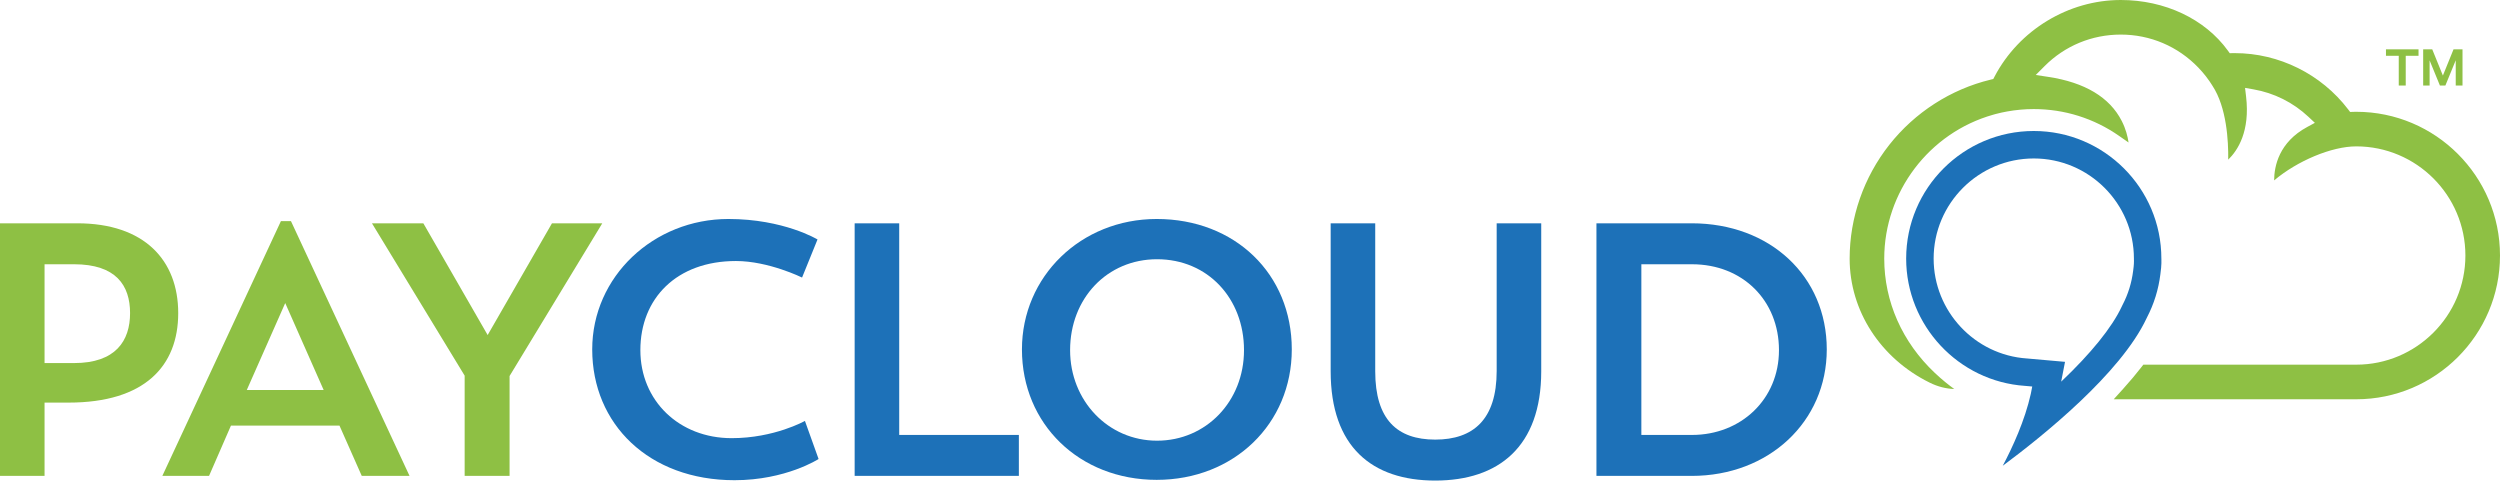
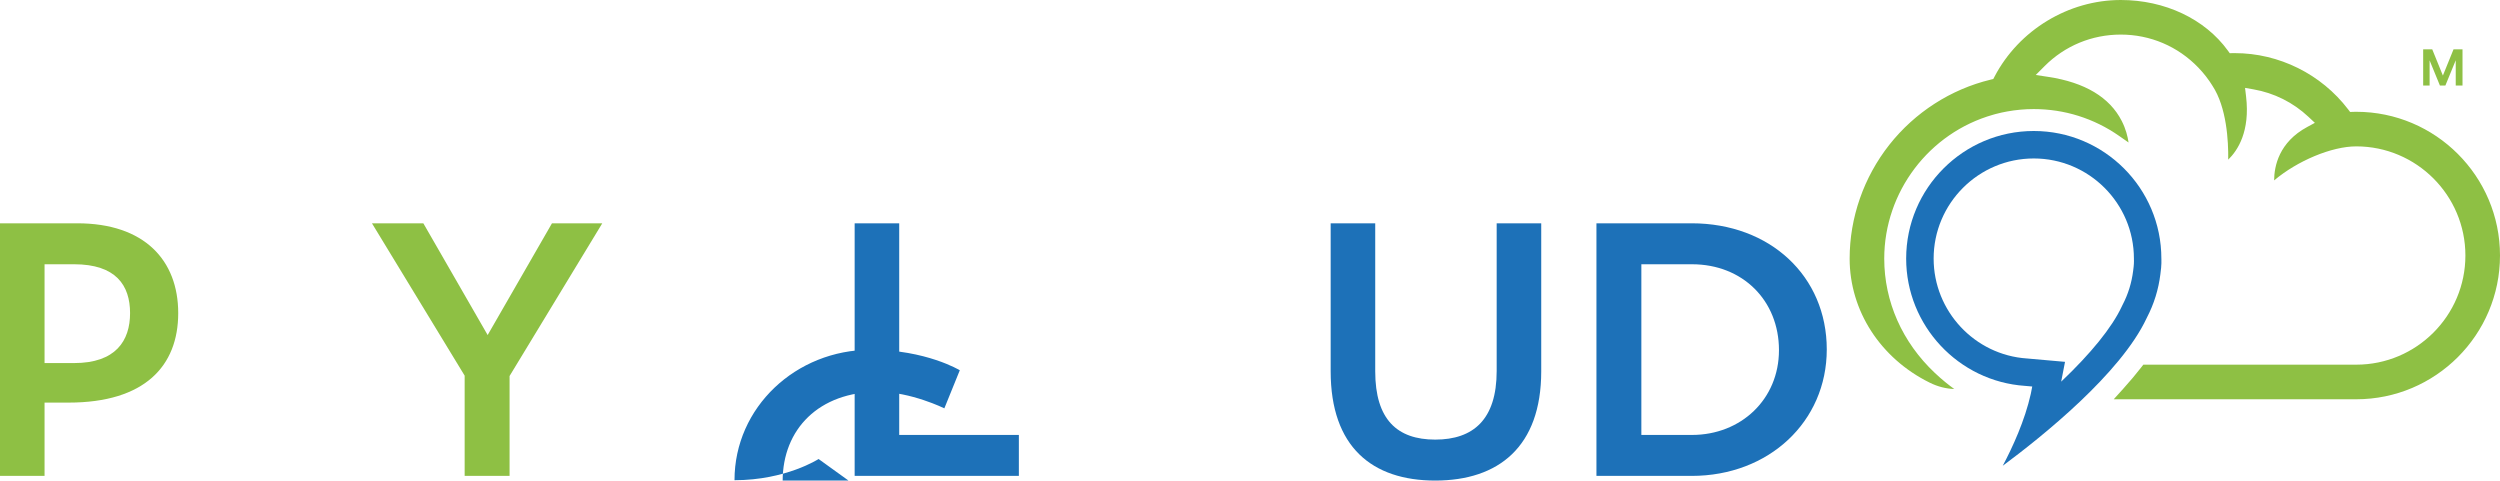
<svg xmlns="http://www.w3.org/2000/svg" version="1.0" id="Layer_1" x="0px" y="0px" width="964.164px" height="185.337px" viewBox="0 0 964.164 185.337" enable-background="new 0 0 964.164 185.337" xml:space="preserve">
  <g>
    <g>
      <g>
        <g>
          <path fill="#8EC044" d="M815.195,153.981l3.689-4.084c2.568-2.842,4.92-5.639,6.99-8.311l0.732-0.947h82.119      c23.211,0,42.094-18.883,42.094-42.093c0-23.21-18.883-42.093-42.094-42.093c-9.563,0-22.787,5.63-31.676,13.124      c0.031-5.523,1.896-14.729,12.738-20.588l2.98-1.613l-2.473-2.318c-5.914-5.548-13.252-9.211-21.221-10.6l-3.234-0.563      l0.389,3.261c1.615,13.522-3.225,20.886-6.881,24.416c0.1-7.173-0.582-20.147-6.074-28.489c-0.121-0.185-0.24-0.374-0.363-0.566      c-0.236-0.366-0.48-0.747-0.75-1.142l-0.195-0.271c-0.357-0.512-0.748-1.042-1.15-1.563l-0.166-0.214      c-0.371-0.474-0.783-0.979-1.211-1.479l-0.127-0.146c-0.506-0.581-0.992-1.114-1.471-1.61      c-7.912-8.223-18.547-12.752-29.939-12.752c-11.119,0-21.553,4.319-29.371,12.161l-3.41,3.42l4.773,0.725      c14.174,2.144,23.729,7.872,28.396,17.022c1.566,3.072,2.295,6.005,2.623,8.293l-3.646-2.545      c-9.695-6.769-21.078-10.347-32.914-10.347c-3.416,0-6.861,0.31-10.244,0.92c-0.574,0.103-1.143,0.218-1.711,0.338l-0.582,0.119      c-0.773,0.173-1.504,0.353-2.229,0.545c-0.178,0.047-0.881,0.25-0.881,0.25c-24.734,6.98-42.018,29.8-42.018,55.493      c0,16.573,6.93,32.228,19.514,44.089c2.779,2.623,5.354,4.668,7.484,6.203c-3.209-0.105-6.383-0.922-9.447-2.438      c-19.057-9.412-30.893-27.752-30.893-47.855c0-15.795,5.438-31.385,15.309-43.898c9.85-12.485,23.705-21.4,39.014-25.103      l1.076-0.26l0.514-0.98C778.656,11.576,797.75,0,817.904,0c16.988,0,32.426,7.286,41.287,19.49l0.744,1.026l1.27-0.021      c0.236-0.003,0.471-0.004,0.701-0.004c17.012,0,33.342,8.105,43.684,21.682l0.766,1.008l1.266-0.044      c0.371-0.015,0.74-0.021,1.107-0.021c30.566,0,55.436,24.868,55.436,55.434c0,30.566-24.867,55.435-55.436,55.435h-93.533      V153.981z" />
          <path fill="#1D71B8" d="M833.574,99.919l-0.008-0.093v-0.094c0-27.136-22.074-49.212-49.211-49.212      c-27.135,0-49.213,22.075-49.213,49.212c0,25.799,20.148,47.36,45.871,49.088l2.75,0.242l-0.557,2.859      c-2.303,10.295-7,20.52-10.813,27.711c15.35-11.381,45.504-35.6,55.486-56.918l0.131-0.273      c2.707-5.195,4.447-10.792,5.176-16.688C833.718,102.097,833.576,99.933,833.574,99.919z M822.707,104.241l-0.027,0.214      c-0.574,4.617-1.939,9.023-4.061,13.093l-0.084,0.16l-0.246,0.52c-3.795,8.104-11.91,18.09-23.365,28.961l1.484-7.639      l-14.572-1.291l-0.111-0.006c-20.18-1.354-35.988-18.273-35.988-38.52c0-21.295,17.326-38.62,38.621-38.62      c21.293,0,38.619,17.325,38.619,38.62v0.501l0.023,0.31C823.005,100.841,823.005,102.167,822.707,104.241z" />
        </g>
        <g>
-           <path fill="#8EC044" d="M925.117,32.982V21.515h-4.934V19.03h12.561v2.485h-4.936v11.467H925.117z" />
          <path fill="#8EC044" d="M934.533,32.982V19.029h3.5l4.105,10.111l4.104-10.111h3.465v13.953h-2.615v-9.735l-3.992,9.735h-2.109      l-3.973-9.697v9.697H934.533z" />
        </g>
      </g>
      <g>
-         <path fill="#1D71B8" d="M315.7,177.022c0,0-12.61,8.176-32.427,8.176c-32.98,0-54.875-21.617-54.875-50.439     c0-28.132,23.696-50.302,52.521-50.302c21.34,0,34.367,7.897,34.367,7.897l-5.958,14.688c0,0-12.89-6.375-25.5-6.375     c-22.864,0-36.86,14.411-36.86,34.368c0,19.537,14.966,33.949,35.197,33.949c16.49,0,28.27-6.652,28.27-6.652L315.7,177.022z" />
+         <path fill="#1D71B8" d="M315.7,177.022c0,0-12.61,8.176-32.427,8.176c0-28.132,23.696-50.302,52.521-50.302c21.34,0,34.367,7.897,34.367,7.897l-5.958,14.688c0,0-12.89-6.375-25.5-6.375     c-22.864,0-36.86,14.411-36.86,34.368c0,19.537,14.966,33.949,35.197,33.949c16.49,0,28.27-6.652,28.27-6.652L315.7,177.022z" />
        <path fill="#1D71B8" d="M329.61,86.119h17.185v81.621h46.146v15.797h-63.329L329.61,86.119L329.61,86.119z" />
-         <path fill="#1D71B8" d="M446.095,84.457c30.209,0,52.104,21.201,52.104,50.302c0,28.686-22.313,50.303-52.104,50.303     c-29.792,0-51.965-21.479-51.965-50.303C394.13,106.626,416.855,84.457,446.095,84.457z M446.234,169.956     c18.848,0,33.535-15.104,33.535-34.92c0-19.957-13.996-35.06-33.535-35.06c-19.262,0-33.534,15.104-33.534,35.06     C412.7,154.573,427.387,169.956,446.234,169.956z" />
        <path fill="#1D71B8" d="M513.191,86.119h17.186v57.091c0,18.57,8.453,26.33,23.141,26.33c14.689,0,23.697-7.76,23.697-26.469     V86.119h17.184v57.091c0,29.102-16.49,42.127-40.881,42.127c-24.389,0-40.324-13.025-40.324-42.127L513.191,86.119     L513.191,86.119z" />
        <path fill="#1D71B8" d="M615.693,86.119h36.725c30.209,0,52.104,20.369,52.104,48.64c0,27.854-22.313,48.777-52.104,48.777     h-36.725V86.119z M633.015,101.916v65.824h19.539c18.846,0,33.535-13.719,33.535-32.703c0-19.125-13.996-33.121-33.535-33.121     H633.015z" />
      </g>
      <g>
        <g>
          <path fill="#8EC044" d="M17.183,155.267v28.27H0V86.119h29.794c25.913,0,38.938,14.272,38.938,34.642      c0,20.371-12.887,34.508-42.265,34.508L17.183,155.267L17.183,155.267z M17.183,101.916v38.109h11.363      c16.074,0,21.617-8.594,21.617-19.266c0-10.669-5.403-18.845-21.617-18.845L17.183,101.916L17.183,101.916z" />
-           <path fill="#8EC044" d="M80.621,183.536H62.607l45.73-98.25h3.88l45.729,98.25h-18.43l-8.592-19.4h-41.85L80.621,183.536z       M95.172,150.417h29.654L110,116.882L95.172,150.417z" />
          <path fill="#8EC044" d="M232.278,86.119l-35.752,58.896v38.521h-17.323v-38.662l-35.752-58.755h19.817l24.804,43.097      l24.807-43.097H232.278z" />
        </g>
      </g>
    </g>
  </g>
</svg>